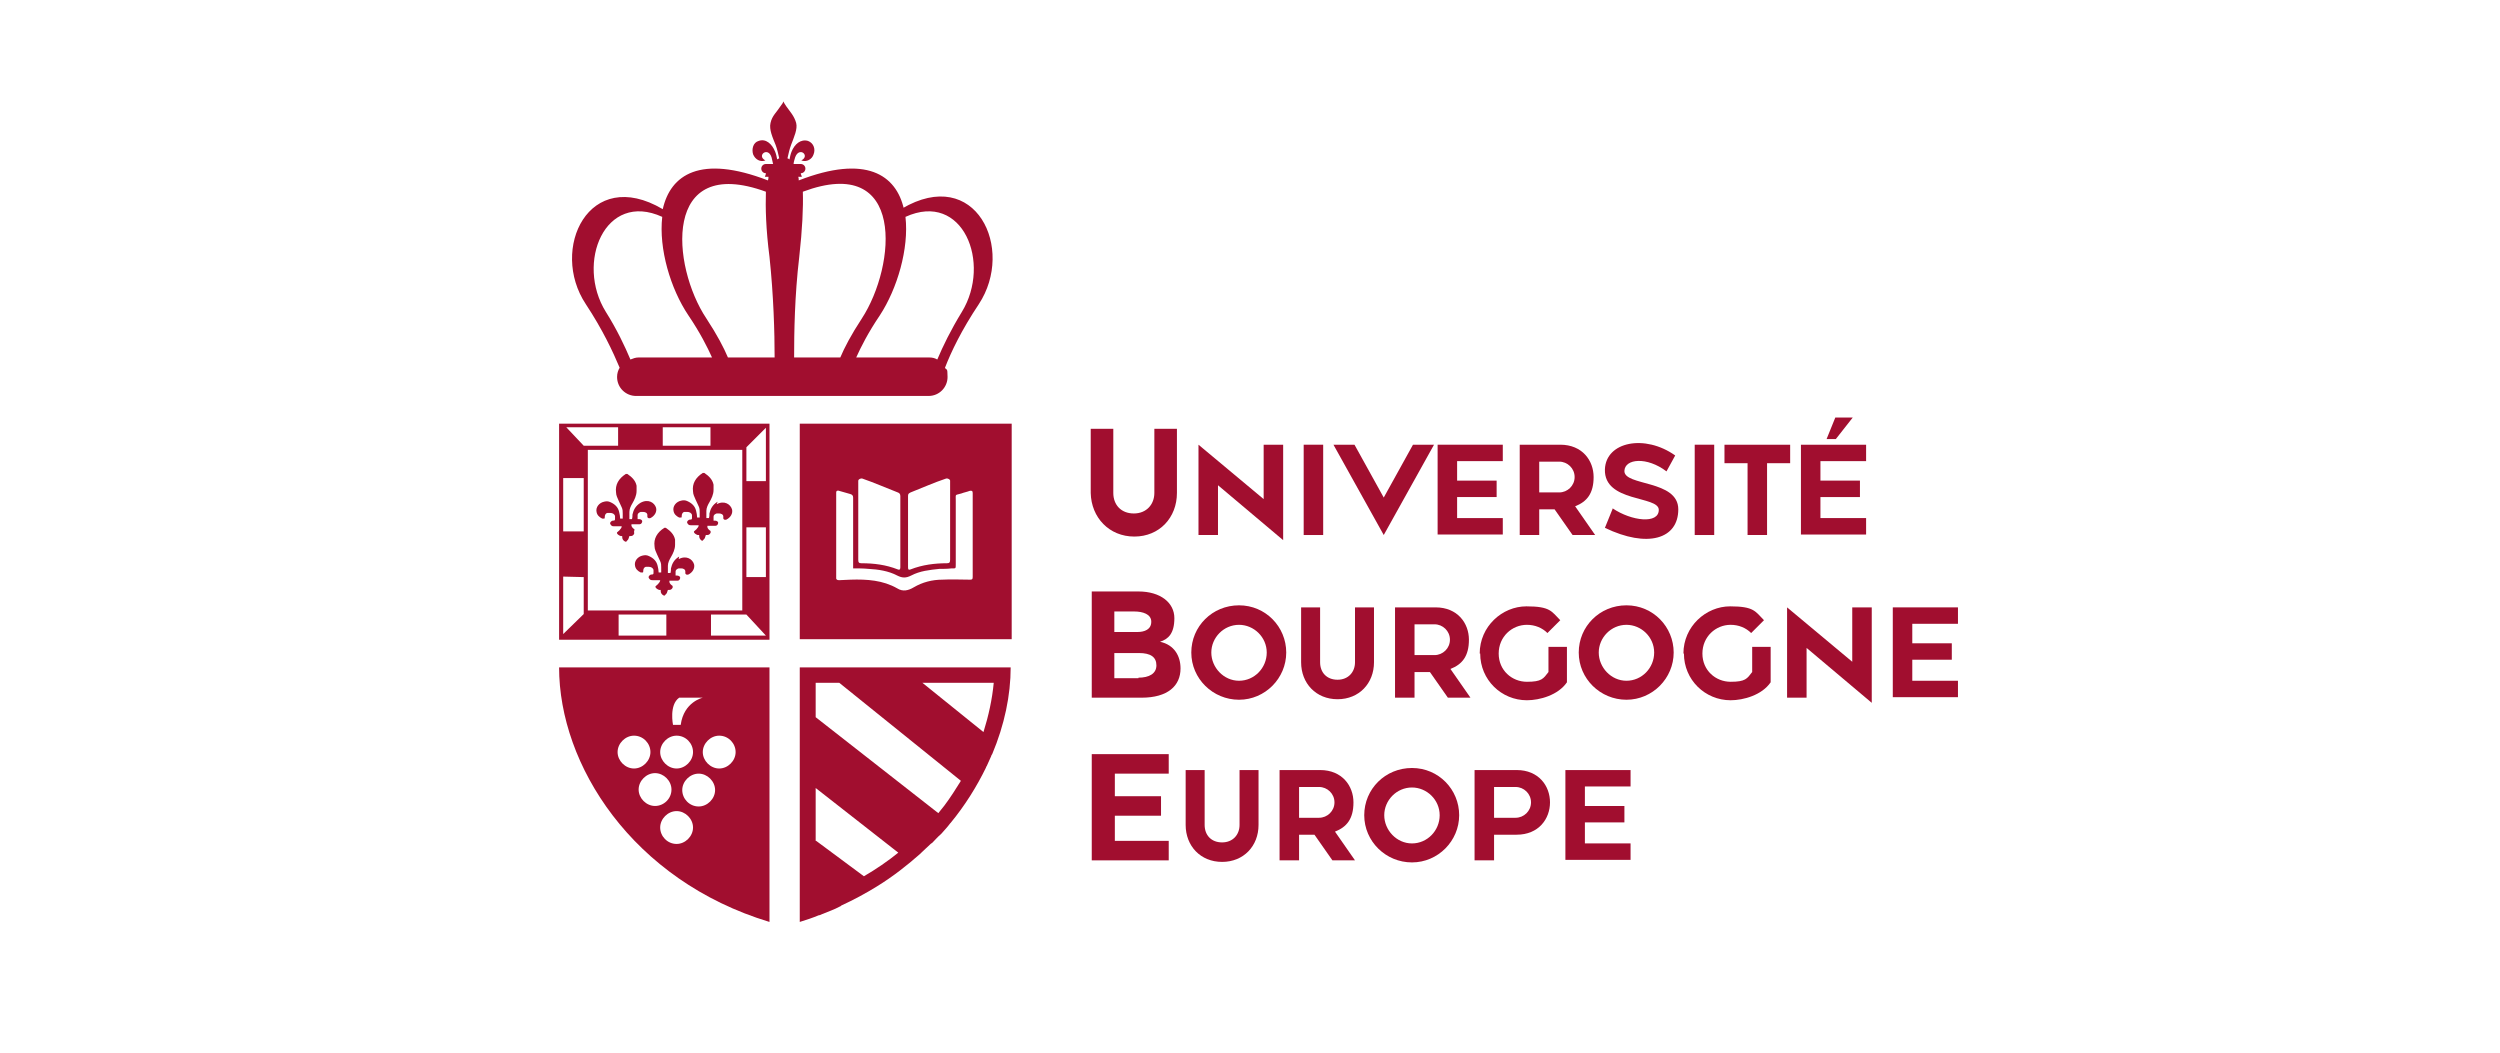
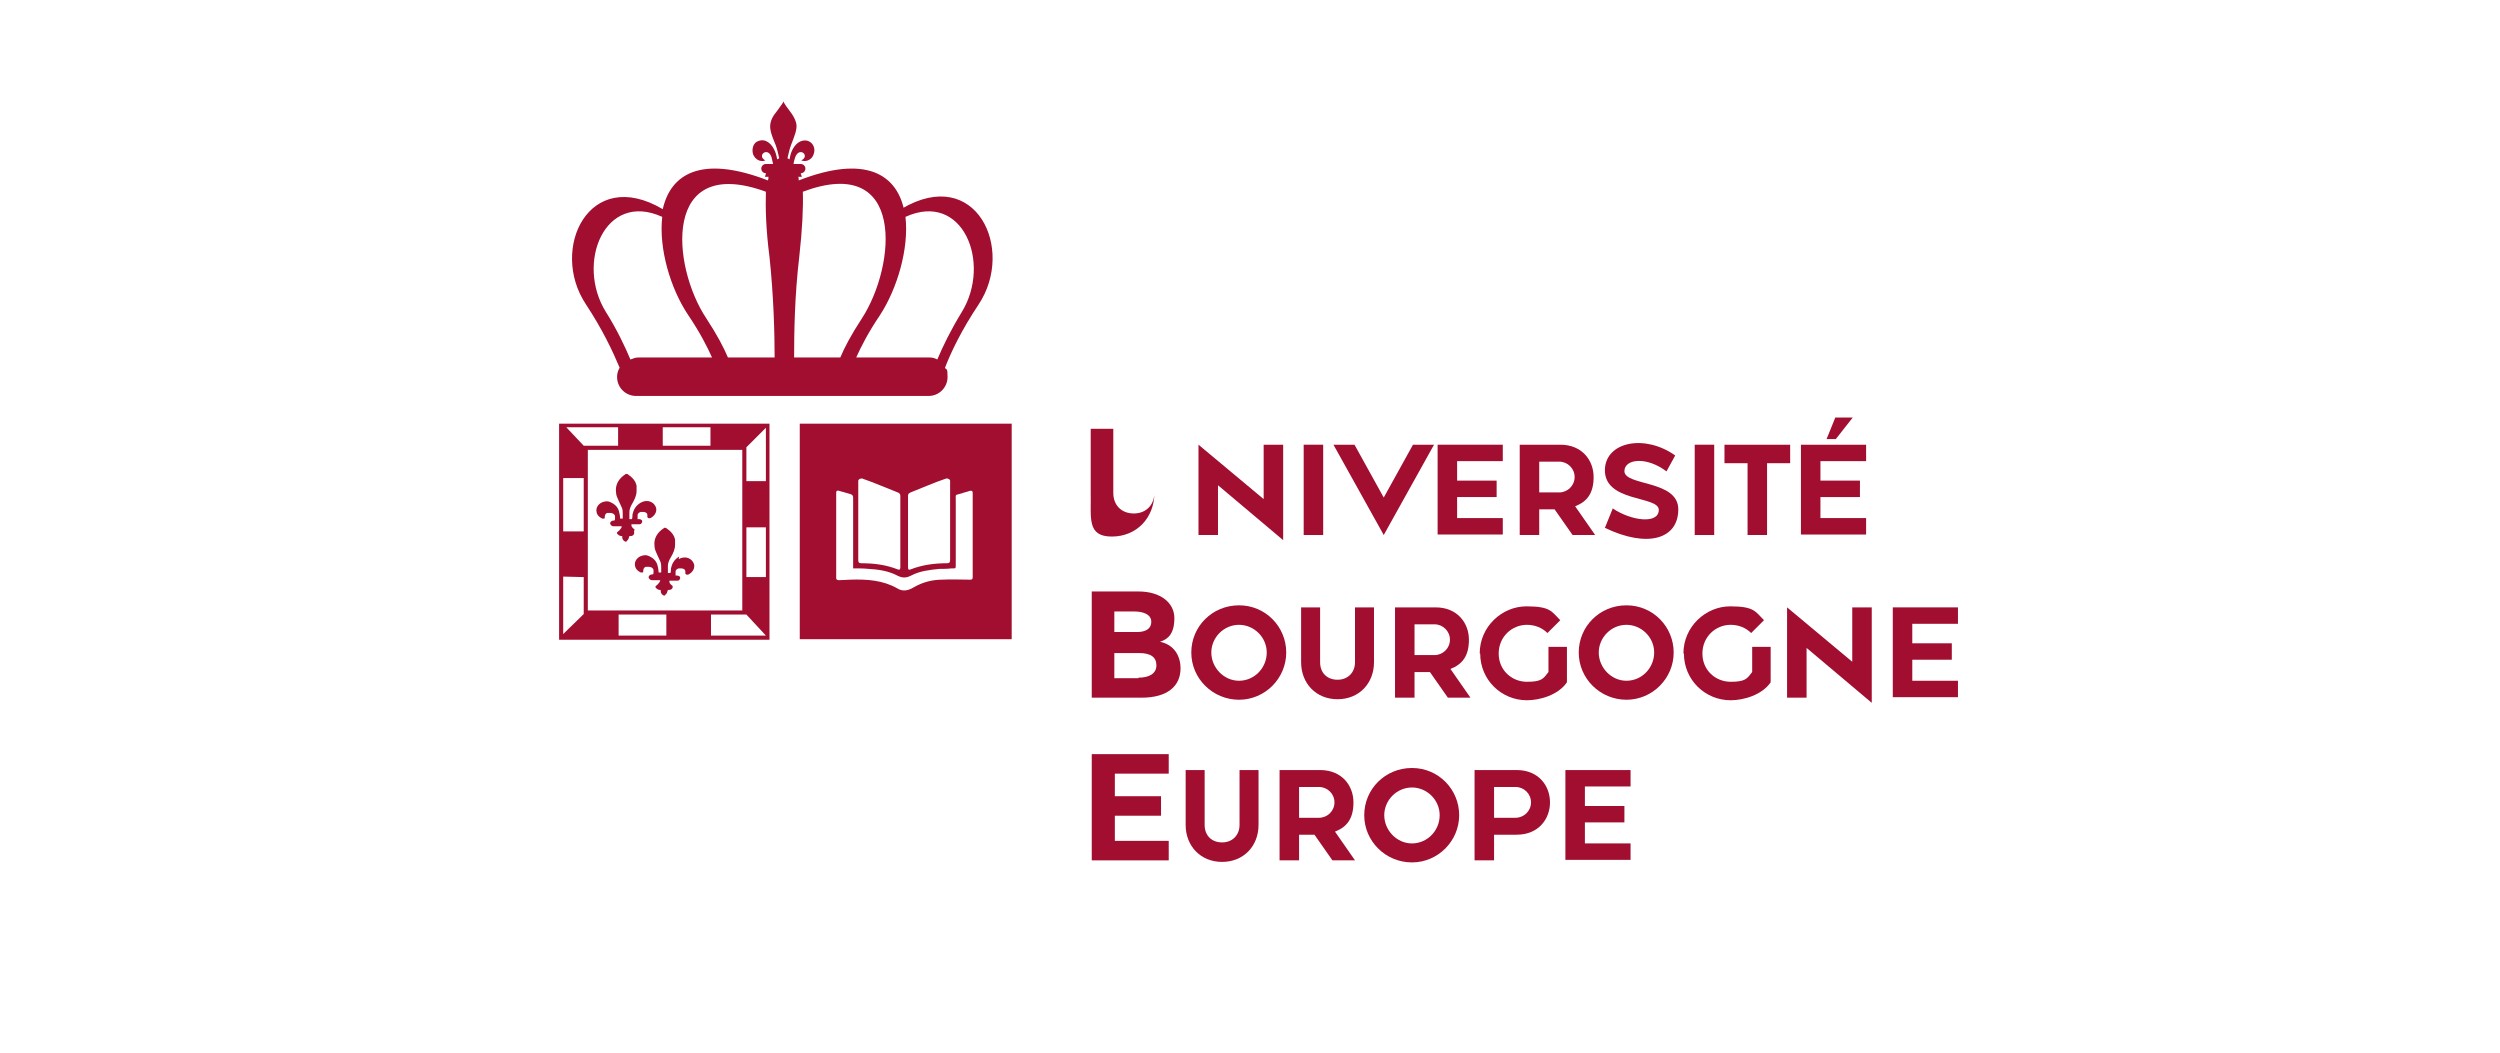
<svg xmlns="http://www.w3.org/2000/svg" version="1.1" id="Calque_2" x="0px" y="0px" viewBox="0 0 133 56" style="enable-background:new 0 0 133 56;" xml:space="preserve">
  <style type="text/css">
	.st0{fill:#A10E2F;}
	.st1{fill:none;}
</style>
  <g id="layer2">
    <g id="g3718" transform="matrix(0.273,0,0,0.273,31.682,-1.294)">
      <g id="g3650">
-         <path id="path3600" class="st0" d="M96.5,100.8V88.3h4.4v12.5c0,2.3,1.5,4,4,4s4-1.8,4-4V88.3h4.4v12.5c0,4.8-3.4,8.5-8.3,8.5     S96.6,105.6,96.5,100.8L96.5,100.8z" />
+         <path id="path3600" class="st0" d="M96.5,100.8V88.3h4.4v12.5c0,2.3,1.5,4,4,4s4-1.8,4-4V88.3v12.5c0,4.8-3.4,8.5-8.3,8.5     S96.6,105.6,96.5,100.8L96.5,100.8z" />
        <path id="path3602" class="st0" d="M121.3,99.3v9.7h-3.8V91.4l12.7,10.6V91.4h3.8V110L121.3,99.3L121.3,99.3z" />
        <path id="path3604" class="st0" d="M138,91.4h3.8V109H138V91.4z" />
        <path id="path3606" class="st0" d="M143.8,91.4h4.1l5.7,10.3l5.7-10.3h4.1l-9.8,17.6L143.8,91.4z" />
        <path id="path3608" class="st0" d="M164.1,91.4h12.7v3.2h-8.9v3.8h7.7v3.2h-7.7v4.1h8.9v3.2h-12.7V91.4L164.1,91.4z" />
        <path id="path3610" class="st0" d="M180.1,91.4h7.9c4.3,0,6.5,3.1,6.5,6.3c0,3.2-1.3,4.8-3.6,5.7l3.9,5.6h-4.4l-3.5-5h-3v5h-3.8     L180.1,91.4z M183.9,100.7h3.9c1.6,0,3-1.3,3-3c0-1.7-1.4-3-3-3h-3.9V100.7z" />
        <path id="path3612" class="st0" d="M198.2,103.8c3.7,2.5,9,3.1,9,0.3s-10.7-1.4-10.5-7.9c0.2-5.4,7.8-6.9,13.7-2.7l-1.7,3.1     c-3.8-2.9-8.1-2.5-8.2-0.1c-0.1,3,10.5,1.7,10.5,7.5c0,5.8-6,7.6-14.3,3.6l1.5-3.7V103.8z" />
        <path id="path3614" class="st0" d="M214.2,91.4h3.8V109h-3.8V91.4z" />
        <path id="path3616" class="st0" d="M224.5,95H220v-3.6h12.8V95h-4.5v14h-3.8V95z" />
        <path id="path3618" class="st0" d="M234.9,91.4h12.7v3.2h-8.9v3.8h7.7v3.2h-7.7v4.1h8.9v3.2h-12.7V91.4L234.9,91.4z M241.6,86.1     h3.4l-3.3,4.2h-1.8L241.6,86.1L241.6,86.1z" />
        <path id="path3620" class="st0" d="M96.7,120h9.1c4.3,0,7,2.2,7,5.2c0,3-1.2,4.1-2.8,4.6c2.8,0.6,4,2.8,4,5.2     c0,3.4-2.5,5.7-7.6,5.7h-9.7V120z M105.6,127.9c1.4,0,2.7-0.5,2.7-2c0-1.5-1.7-2-3.3-2h-3.9v4h4.4H105.6z M105.8,136.8     c2.1,0,3.5-0.8,3.5-2.4s-1.1-2.4-3.4-2.4h-4.8v4.9h4.7L105.8,136.8z" />
        <path id="path3622" class="st0" d="M116.1,131.9c0-5.1,4.1-9.2,9.3-9.2s9.2,4.2,9.2,9.2c0,5-4.1,9.2-9.2,9.2     C120.3,141.1,116.1,137,116.1,131.9z M130.8,131.9c0-3-2.5-5.4-5.4-5.4c-3,0-5.4,2.5-5.4,5.4c0,2.9,2.4,5.5,5.4,5.5     S130.8,134.9,130.8,131.9z" />
        <path id="path3624" class="st0" d="M137.5,133.8v-10.7h3.7v10.7c0,2,1.3,3.4,3.4,3.4c2.1,0,3.4-1.5,3.4-3.4v-10.7h3.7v10.7     c0,4.1-2.9,7.2-7.1,7.2S137.5,137.9,137.5,133.8z" />
        <path id="path3626" class="st0" d="M155.8,123.1h7.9c4.3,0,6.5,3.1,6.5,6.3s-1.3,4.8-3.6,5.7l3.9,5.6h-4.4l-3.5-5h-3v5h-3.8     L155.8,123.1z M159.6,132.4h3.9c1.6,0,3-1.3,3-3c0-1.7-1.4-3-3-3h-3.9V132.4z" />
        <path id="path3628" class="st0" d="M172.3,132.1c0-5.3,4.4-9.2,9.1-9.2s4.9,1,6.6,2.7l-2.5,2.5c-1-1-2.4-1.6-4-1.6     c-2.9,0-5.5,2.3-5.5,5.6s2.6,5.5,5.5,5.5s3.2-0.6,4.2-1.9v-4.9h3.6v6.9c-1.7,2.5-5.3,3.5-7.8,3.5c-5,0-9.1-4-9.1-9.1H172.3z" />
        <path id="path3630" class="st0" d="M191.6,131.9c0-5.1,4.1-9.2,9.3-9.2c5.2,0,9.2,4.2,9.2,9.2c0,5-4.1,9.2-9.2,9.2     S191.6,137,191.6,131.9z M206.3,131.9c0-3-2.5-5.4-5.4-5.4c-3,0-5.4,2.5-5.4,5.4c0,2.9,2.4,5.5,5.4,5.5     C203.9,137.4,206.3,134.9,206.3,131.9z" />
        <path id="path3632" class="st0" d="M212,132.1c0-5.3,4.4-9.2,9.1-9.2s4.9,1,6.6,2.7l-2.5,2.5c-1-1-2.4-1.6-4-1.6     c-2.9,0-5.5,2.3-5.5,5.6s2.6,5.5,5.5,5.5c2.9,0,3.2-0.6,4.2-1.9v-4.9h3.6v6.9c-1.7,2.5-5.3,3.5-7.8,3.5c-5,0-9.1-4-9.1-9.1H212z" />
        <path id="path3634" class="st0" d="M236,131v9.7h-3.8v-17.6l12.7,10.6v-10.6h3.8v18.6L236,131L236,131z" />
        <path id="path3636" class="st0" d="M252.8,123.1h12.7v3.2h-8.9v3.8h7.7v3.2h-7.7v4.1h8.9v3.2h-12.7V123V123.1z" />
        <path id="path3638" class="st0" d="M96.7,151.7h15v3.8h-10.5v4.4h9v3.8h-9v4.9h10.5v3.8h-15V151.7z" />
        <path id="path3640" class="st0" d="M115,165.5v-10.7h3.7v10.7c0,2,1.3,3.4,3.4,3.4c2.1,0,3.4-1.5,3.4-3.4v-10.7h3.7v10.7     c0,4.1-2.9,7.2-7.1,7.2C117.9,172.7,115,169.6,115,165.5z" />
        <path id="path3642" class="st0" d="M133.3,154.8h7.9c4.3,0,6.5,3.1,6.5,6.3c0,3.2-1.3,4.8-3.6,5.7l3.9,5.6h-4.4l-3.5-5h-3v5h-3.8     V154.8z M137.1,164.1h3.9c1.6,0,3-1.3,3-3s-1.4-3-3-3h-3.9V164.1z" />
        <path id="path3644" class="st0" d="M149.8,163.6c0-5.1,4.1-9.2,9.3-9.2c5.2,0,9.2,4.2,9.2,9.2c0,5-4.1,9.2-9.2,9.2     S149.8,168.7,149.8,163.6z M164.5,163.6c0-3-2.5-5.4-5.4-5.4c-3,0-5.4,2.5-5.4,5.4c0,2.9,2.4,5.5,5.4,5.5     C162.1,169.1,164.5,166.6,164.5,163.6z" />
        <path id="path3646" class="st0" d="M171.3,154.8h8.2c4.3,0,6.5,3.1,6.5,6.3c0,3.2-2.2,6.3-6.5,6.3h-4.4v5h-3.8V154.8z      M179.3,164.1c1.6,0,3-1.3,3-3s-1.4-3-3-3h-4.2v6H179.3z" />
        <path id="path3648" class="st0" d="M189,154.8h12.7v3.2h-8.9v3.8h7.7v3.2h-7.7v4.1h8.9v3.2H189v-17.6V154.8z" />
      </g>
      <path id="path3652" class="st0" d="M60.1,45.5L60.1,45.5c-1.5-6.7-7.4-10.7-20.5-5.6c0-0.2,0-0.5-0.1-0.7h0.7    c0-0.2-0.2-0.4-0.2-0.7l0,0c0.5,0,0.9-0.4,0.9-0.9c0-0.5-0.4-0.9-0.9-0.9h-1.4c0-0.4,0.2-0.9,0.3-1.3c0.8-2.2,3-0.3,1.2,0.6    c1,0.4,2.1-0.2,2.4-1.2c0.4-1,0-2.2-1.1-2.6c-1.4-0.4-2.6,0.6-3.2,2.1c-0.2,0.5-0.3,1-0.4,1.5c-0.1,0-0.2-0.2-0.4-0.2    c0.2-0.9,0.4-1.8,0.7-2.6c0.6-1.6,1.3-3.1,1-4.3c-0.4-1.4-1.2-2.2-1.9-3.2c-0.3-0.4-0.5-0.8-0.6-1l0,0c0,0.2-0.3,0.6-0.6,1    c-0.7,1.1-1.6,1.8-1.9,3.2c-0.3,1.3,0.4,2.8,1,4.3c0.3,0.8,0.5,1.7,0.7,2.6c-0.1,0-0.2,0.1-0.4,0.2c-0.1-0.5-0.2-1-0.4-1.5    c-0.6-1.5-1.8-2.6-3.2-2.1c-1.1,0.3-1.4,1.6-1.1,2.6c0.4,1,1.4,1.6,2.4,1.2c-1.8-0.9,0.5-2.8,1.2-0.6c0.1,0.4,0.2,0.8,0.3,1.3    h-1.4c-0.5,0-0.9,0.4-0.9,0.9s0.4,0.9,0.9,0.9l0,0c0,0.2-0.1,0.4-0.2,0.7h0.7c0,0.2,0,0.4-0.1,0.7c-13.2-5.1-19-1.1-20.5,5.6l0,0    C-1.3,37-9,53.3-1.9,64c3.3,5,5.3,9.3,6.6,12.4c-0.3,0.5-0.5,1.1-0.5,1.8c0,2.1,1.7,3.7,3.7,3.7h57c2.1,0,3.7-1.7,3.7-3.7    c0-2-0.2-1.2-0.5-1.8c1.2-3.1,3.2-7.3,6.6-12.4c7.1-10.8-0.6-27.1-15-18.6L60.1,45.5z M8.4,74.4c-0.6,0-1.1,0.2-1.6,0.4    C5.7,72.2,4.2,69,2,65.5C-3.9,56,1.8,41.9,13,47c-0.7,6.2,1.6,14,5.1,19.2c2.3,3.4,3.7,6.2,4.6,8.2H8.4z M25.8,74.4    c-0.8-1.9-2.1-4.4-4.2-7.6c-6.8-10.2-8.7-32.1,11.6-24.7c-0.1,3.1,0,7.3,0.7,12.7c0.8,7.5,1,14.8,1,19.6L25.8,74.4z M38.7,74.4    c0-4.8,0.1-12,1-19.6c0.6-5.4,0.8-9.6,0.7-12.7c20.1-7.5,18.2,14.4,11.5,24.7c-2.1,3.2-3.4,5.7-4.2,7.6H38.7z M71.4,65.5    c-2.2,3.6-3.7,6.7-4.8,9.3c-0.5-0.3-1-0.4-1.6-0.4H50.8c0.9-2,2.3-4.8,4.6-8.2c3.4-5.2,5.7-13,5-19.2C71.6,41.9,77.2,56,71.4,65.5    z" />
      <g id="g3662">
        <path id="path3654" class="st0" d="M-6.7,87.3h-0.4v42.1h41V87.3H-6.7z M33.2,117.2h-3.8v-9.7h3.8V117.2z M28.6,123.3v0.4l0,0     h-6.1h-24V92.4l0,0h5.3h24.8V123.3L28.6,123.3z M29.4,98.5v-6.6l3.8-3.8v10.4H29.4z M22.4,91.6h-9.3V88h9.3V91.6z M4.4,91.6h-6.7     L-5.7,88H4.4L4.4,91.6z M-2.3,98.6v9.7h-4V97.9h4V98.6z M-2.3,117.2v7.2l-4,3.9v-11.2L-2.3,117.2L-2.3,117.2z M4.5,128.6v-4.1     h9.3v4.1l0,0C13.8,128.6,4.5,128.6,4.5,128.6z M22.5,128.6v-4.1h6.9l3.8,4.1l0,0H22.5z" />
        <path id="path3656" class="st0" d="M7.6,107.9c-0.3-0.2-0.5-0.4-0.6-0.7c0,0,0-0.2,0-0.3c0.5,0,0.9,0,1.3,0c0.1,0,0.2,0,0.3,0     c0.3,0,0.5-0.3,0.5-0.6c0-0.2-0.3-0.4-0.6-0.4c0,0-0.2,0-0.3,0c0,0,0-0.1,0-0.2c0-0.2,0-0.4,0-0.6c0-0.3,0.3-0.5,0.6-0.6     c0.2,0,0.4,0,0.5,0c0.4,0,0.8,0.2,0.8,0.6c0,0.1,0,0.2,0,0.3c0,0.3,0.3,0.4,0.6,0.3c0.8-0.4,1.3-1.2,1.1-2c-0.3-1-1.5-1.8-3-1     c-1,0.6-1.4,1.4-1.6,2.3c0,0.3,0,0.6-0.1,0.9H6.6v-0.2c0-0.4,0-0.8,0-1.2c0-0.6,0.3-1.2,0.6-1.7c0.4-0.7,0.8-1.5,0.8-2.4     c0-0.3,0-0.6,0-1c-0.2-1-0.9-1.7-1.8-2.3c0,0-0.2,0-0.3,0C4.5,98,3.8,99.2,4,100.7c0,0.6,0.3,1.1,0.5,1.6     c0.2,0.4,0.4,0.9,0.6,1.3c0.2,0.4,0.2,0.8,0.2,1.2c0,0.3,0,0.6,0,0.9v0.1c-0.2,0-0.3,0-0.5,0l0,0c0-0.4-0.1-0.9-0.2-1.3     c-0.2-0.9-0.8-1.5-1.7-1.9c-0.4-0.2-0.8-0.2-1.2-0.1c-1,0.2-1.7,1.1-1.5,2c0.1,0.6,0.5,1,1.1,1.3c0.2,0,0.3,0,0.4,0     c0.1,0,0.1-0.2,0.1-0.3c0-0.3,0.1-0.7,0.5-0.8c0.2,0,0.4,0,0.6,0c0.4,0,0.8,0.2,0.9,0.6c0,0.2,0,0.4,0,0.5c0,0.3,0,0.4-0.4,0.4     c-0.3,0-0.7,0.4-0.5,0.7c0.2,0.3,0.3,0.4,0.7,0.4c0.5,0,1,0,1.5,0c0,0.2-0.1,0.4-0.3,0.6c-0.1,0.2-0.3,0.3-0.5,0.5     c0,0-0.2,0.1-0.1,0.3c0.1,0.2,0.4,0.4,0.7,0.5c0.1,0,0.2,0,0.3,0c0,0,0,0.1,0,0.2c0,0.4,0.2,0.7,0.6,0.9c0,0,0.1,0,0.2,0     c0.1-0.2,0.3-0.3,0.4-0.5s0.1-0.4,0.2-0.6c0,0,0.2,0,0.3,0c0.3,0,0.5-0.2,0.6-0.4s0-0.3,0-0.4L7.6,107.9z" />
        <path id="path3658" class="st0" d="M16.3,113.2c-1,0.6-1.4,1.4-1.6,2.3c0,0.3,0,0.6-0.1,0.9h-0.5v-0.2c0-0.4,0-0.8,0-1.2     c0-0.6,0.3-1.2,0.6-1.7c0.4-0.7,0.8-1.5,0.8-2.4c0-0.3,0-0.6,0-1c-0.2-1-0.9-1.7-1.8-2.3c0,0-0.2,0-0.3,0     c-1.4,0.9-2.1,2.1-1.9,3.6c0,0.6,0.3,1.1,0.5,1.6c0.2,0.4,0.4,0.9,0.6,1.3c0.2,0.4,0.2,0.8,0.2,1.2c0,0.3,0,0.6,0,0.9v0.1     c-0.2,0-0.3,0-0.5,0l0,0c0-0.4-0.1-0.9-0.2-1.3c-0.2-0.9-0.8-1.5-1.7-1.9c-0.4-0.2-0.8-0.2-1.2-0.1c-1,0.2-1.7,1.1-1.5,2     c0.1,0.6,0.5,1,1.1,1.3c0.2,0,0.3,0,0.4,0s0.1-0.2,0.1-0.3c0-0.3,0.1-0.7,0.5-0.8c0.2,0,0.4,0,0.6,0c0.4,0,0.8,0.2,0.9,0.6     c0,0.2,0,0.4,0,0.5c0,0.3,0,0.4-0.4,0.4c-0.3,0-0.7,0.4-0.5,0.7c0.2,0.3,0.3,0.4,0.7,0.4c0.5,0,1,0,1.5,0c0,0.2-0.1,0.4-0.3,0.6     c-0.1,0.2-0.3,0.3-0.5,0.5c0,0-0.2,0.1-0.1,0.3c0.1,0.2,0.4,0.4,0.7,0.5c0.1,0,0.2,0,0.3,0c0,0,0,0.1,0,0.2     c0,0.4,0.2,0.7,0.6,0.9c0,0,0.1,0,0.2,0c0.1-0.2,0.3-0.3,0.4-0.5s0.1-0.4,0.2-0.6c0,0,0.2,0,0.3,0c0.3,0,0.5-0.2,0.6-0.4     c0.1-0.2,0-0.3,0-0.4c-0.3-0.2-0.5-0.4-0.6-0.7c0,0,0-0.2,0-0.3c0.5,0,0.9,0,1.3,0c0.1,0,0.2,0,0.3,0c0.3,0,0.5-0.3,0.5-0.6     c0-0.2-0.3-0.4-0.6-0.4c0,0-0.2,0-0.3,0c0,0,0-0.1,0-0.2c0-0.2,0-0.4,0-0.6c0-0.3,0.3-0.5,0.6-0.6c0.2,0,0.4,0,0.5,0     c0.4,0,0.8,0.2,0.8,0.6c0,0.1,0,0.2,0,0.3c0,0.3,0.3,0.4,0.6,0.3c0.8-0.4,1.3-1.2,1.1-2c-0.3-1-1.5-1.8-3-1L16.3,113.2z" />
-         <path id="path3660" class="st0" d="M23.8,102.5c-1,0.6-1.4,1.4-1.6,2.3c0,0.3,0,0.6-0.1,0.9h-0.5v-0.2c0-0.4,0-0.8,0-1.2     c0-0.6,0.3-1.2,0.6-1.7c0.4-0.7,0.8-1.5,0.8-2.4c0-0.3,0-0.6,0-1c-0.2-1-0.9-1.7-1.8-2.3c0,0-0.2,0-0.3,0     c-1.4,0.9-2.1,2.1-1.9,3.6c0,0.6,0.3,1.1,0.5,1.6c0.2,0.4,0.4,0.9,0.6,1.3c0.2,0.4,0.2,0.8,0.2,1.2c0,0.3,0,0.6,0,0.9v0.1     c-0.2,0-0.3,0-0.5,0l0,0c0-0.4-0.1-0.9-0.2-1.3c-0.2-0.9-0.8-1.5-1.7-1.9c-0.4-0.2-0.8-0.2-1.2-0.1c-1,0.2-1.7,1.1-1.5,2     c0.1,0.6,0.5,1,1.1,1.3c0.2,0,0.3,0,0.4,0c0.1,0,0.1-0.2,0.1-0.3c0-0.3,0.1-0.7,0.5-0.8c0.2,0,0.4,0,0.6,0c0.4,0,0.8,0.2,0.9,0.6     c0,0.2,0,0.4,0,0.5c0,0.3,0,0.4-0.4,0.4c-0.3,0-0.7,0.4-0.5,0.7c0.2,0.3,0.3,0.4,0.7,0.4c0.5,0,1,0,1.5,0c0,0.2-0.1,0.4-0.3,0.6     c-0.1,0.2-0.3,0.3-0.5,0.5c0,0-0.2,0.1-0.1,0.3c0.1,0.2,0.4,0.4,0.7,0.5c0.1,0,0.2,0,0.3,0c0,0,0,0.1,0,0.2     c0,0.4,0.2,0.7,0.5,0.9c0,0,0.1,0,0.2,0c0.1-0.2,0.3-0.3,0.4-0.5c0.1-0.2,0.1-0.4,0.2-0.6c0,0,0.2,0,0.3,0c0.3,0,0.5-0.2,0.6-0.4     c0.1-0.2,0-0.3,0-0.4c-0.3-0.2-0.5-0.4-0.6-0.7c0,0,0-0.2,0-0.3c0.5,0,0.9,0,1.3,0c0.1,0,0.2,0,0.3,0c0.3,0,0.5-0.3,0.5-0.6     c0-0.2-0.3-0.4-0.6-0.4c0,0-0.2,0-0.3,0c0,0,0-0.1,0-0.2c0-0.2,0-0.4,0-0.6c0-0.3,0.3-0.5,0.6-0.6c0.2,0,0.4,0,0.5,0     c0.4,0,0.8,0.2,0.8,0.6c0,0.1,0,0.2,0,0.3c0,0.3,0.3,0.4,0.6,0.3c0.8-0.4,1.3-1.2,1.1-2c-0.3-1-1.5-1.8-3-1L23.8,102.5z" />
      </g>
-       <path id="path3664" class="st0" d="M33.9,184.4v-49.6h-41C-7.1,153.7,7.1,176.3,33.9,184.4L33.9,184.4z M15.8,169.2    c-1.8,0-3.2-1.5-3.2-3.2s1.5-3.2,3.2-3.2s3.2,1.5,3.2,3.2S17.5,169.2,15.8,169.2z M20.1,161.9c-1.8,0-3.2-1.5-3.2-3.2    s1.5-3.2,3.2-3.2s3.2,1.5,3.2,3.2S21.8,161.9,20.1,161.9z M24.1,148.1c1.8,0,3.2,1.5,3.2,3.2s-1.5,3.2-3.2,3.2    c-1.7,0-3.2-1.5-3.2-3.2S22.4,148.1,24.1,148.1z M16.3,140.7h4.6c0,0-3.7,0.8-4.3,5.3h-1.5C15.1,146,14.3,142.1,16.3,140.7z     M15.8,148.1c1.8,0,3.2,1.5,3.2,3.2s-1.5,3.2-3.2,3.2s-3.2-1.5-3.2-3.2S14.1,148.1,15.8,148.1z M14.8,158.6c0,1.8-1.5,3.2-3.2,3.2    s-3.2-1.5-3.2-3.2s1.5-3.2,3.2-3.2S14.8,156.9,14.8,158.6z M7.5,148.1c1.8,0,3.2,1.5,3.2,3.2s-1.5,3.2-3.2,3.2s-3.2-1.5-3.2-3.2    S5.8,148.1,7.5,148.1z" />
      <g id="g3672">
        <path id="path3666" class="st1" d="M47.5,117.6c0.7,0,1.5-0.1,2.2-0.1c3.2,0,6.3,0,9.1,1.7c1.1,0.7,2.2,0.4,3.2-0.2     c1.7-1,3.7-1.4,5.6-1.5c1.7,0,3.5,0,5.3,0c0.3,0,0.6,0,0.6-0.5c0-5.5,0-11,0-16.4c0-0.4-0.2-0.5-0.6-0.4     c-0.5,0.2-1.1,0.3-1.6,0.5c-1.2,0.4-1.1,0-1.1,1.4c0,4.1,0,8.3,0,12.4c0,1,0,0.8-0.8,0.8s-1.6,0-2.4,0.1     c-1.9,0.2-3.8,0.4-5.5,1.3c-1,0.5-1.7,0.5-2.7,0c-1.7-0.9-3.7-1.1-5.6-1.3c-1,0-2,0-3-0.1c0-0.2,0-0.3,0-0.5c0-1,0-2,0-3     c0-3.4,0-6.9,0-10.3c0-0.4-0.1-0.6-0.6-0.7c-0.7-0.2-1.4-0.4-2.1-0.6c-0.2,0-0.6,0-0.6,0.3v16.6c0,0.3,0.4,0.3,0.6,0.3     L47.5,117.6z" />
-         <path id="path3668" class="st1" d="M61,115.2c0,0.3,0,0.7,0.5,0.5c2.3-0.9,4.6-1.2,7.1-1.2c0.5,0,0.6-0.2,0.6-0.7     c0-5.1,0-10.3,0-15.4c0-0.2-0.4-0.5-0.8-0.4c-2.3,0.8-4.6,1.8-6.9,2.7c-0.3,0.1-0.5,0.3-0.5,0.7c0,0.8,0,1.7,0,2.5     C61,107.7,61,111.5,61,115.2z" />
        <path id="path3670" class="st0" d="M39.8,129.3h41.3v-42H39.8V129.3z M61.4,100.7c2.3-0.9,4.5-1.9,6.9-2.7     c0.4-0.1,0.8,0.2,0.8,0.4c0,5.1,0,10.3,0,15.4c0,0.5-0.1,0.7-0.6,0.7c-2.4,0-4.8,0.3-7.1,1.2c-0.5,0.2-0.5-0.1-0.5-0.5     c0-3.8,0-7.6,0-11.3c0-0.8,0-1.7,0-2.5C60.9,101,61,100.9,61.4,100.7z M51.2,98.4c0-0.2,0.4-0.5,0.8-0.4c2.3,0.8,4.6,1.8,6.9,2.7     c0.3,0.1,0.5,0.3,0.5,0.7c0,0.8,0,1.7,0,2.5c0,3.8,0,7.6,0,11.3c0,0.3,0,0.7-0.5,0.5c-2.3-0.9-4.6-1.2-7.1-1.2     c-0.5,0-0.6-0.2-0.6-0.7C51.2,108.7,51.2,103.5,51.2,98.4z M46.9,100.7c0-0.4,0.4-0.4,0.6-0.3c0.7,0.2,1.4,0.4,2.1,0.6     c0.4,0.1,0.6,0.3,0.6,0.7c0,3.4,0,6.9,0,10.3c0,1,0,2,0,3c0,0.1,0,0.3,0,0.5c1,0,2,0,3,0.1c1.9,0.1,3.9,0.4,5.6,1.3     c1,0.5,1.7,0.5,2.7,0c1.7-0.9,3.6-1.1,5.5-1.3c0.8,0,1.6,0,2.4-0.1c0.8,0,0.8,0.1,0.8-0.8c0-4.1,0-8.3,0-12.4     c0-1.4-0.2-1,1.1-1.4c0.5-0.2,1.1-0.3,1.6-0.5c0.4-0.1,0.6,0,0.6,0.4c0,5.5,0,11,0,16.4c0,0.5-0.2,0.5-0.6,0.5     c-1.8,0-3.5-0.1-5.3,0c-2,0-3.9,0.5-5.6,1.5c-1,0.6-2.1,0.9-3.2,0.2c-2.8-1.6-5.9-1.8-9.1-1.7c-0.7,0-1.5,0.1-2.2,0.1     c-0.2,0-0.5,0-0.6-0.3v-16.6L46.9,100.7z" />
      </g>
-       <path id="path3674" class="st0" d="M69.2,165.1L69.2,165.1c2.8-3.4,5.1-7.1,6.9-10.8c0,0,0-0.2,0.1-0.2c0.3-0.7,0.6-1.3,0.9-2    c0-0.1,0.1-0.3,0.2-0.4c2.4-5.7,3.6-11.5,3.6-16.9H39.8v49.6c1.3-0.4,2.5-0.8,3.7-1.3c0.2,0,0.4-0.1,0.6-0.2    c1.2-0.5,2.4-0.9,3.5-1.5c0.1,0,0.2-0.1,0.3-0.2c2.4-1.1,4.8-2.4,6.9-3.7l0,0l0,0c3.1-1.9,5.9-4.1,8.5-6.4    c0.1-0.1,0.2-0.2,0.3-0.3c0.5-0.5,1.1-1,1.6-1.5c0.1-0.1,0.2-0.2,0.4-0.3c0.6-0.6,1.1-1.2,1.7-1.7c0,0,0,0,0.1-0.1    c0.6-0.7,1.2-1.3,1.7-2L69.2,165.1z M77.6,137.8c-0.3,3.2-1,6.4-2,9.6l-11.9-9.6H77.6z M42.9,137.8h4.6l23.7,19.1    c-1,1.6-2,3.2-3.2,4.8c-0.4,0.5-0.8,1-1.2,1.5l-23.9-18.7v-6.6L42.9,137.8z M42.9,168.6v-10.3L59,170.9c-2.1,1.7-4.3,3.2-6.7,4.6    l-9.3-6.9L42.9,168.6z" />
    </g>
  </g>
</svg>